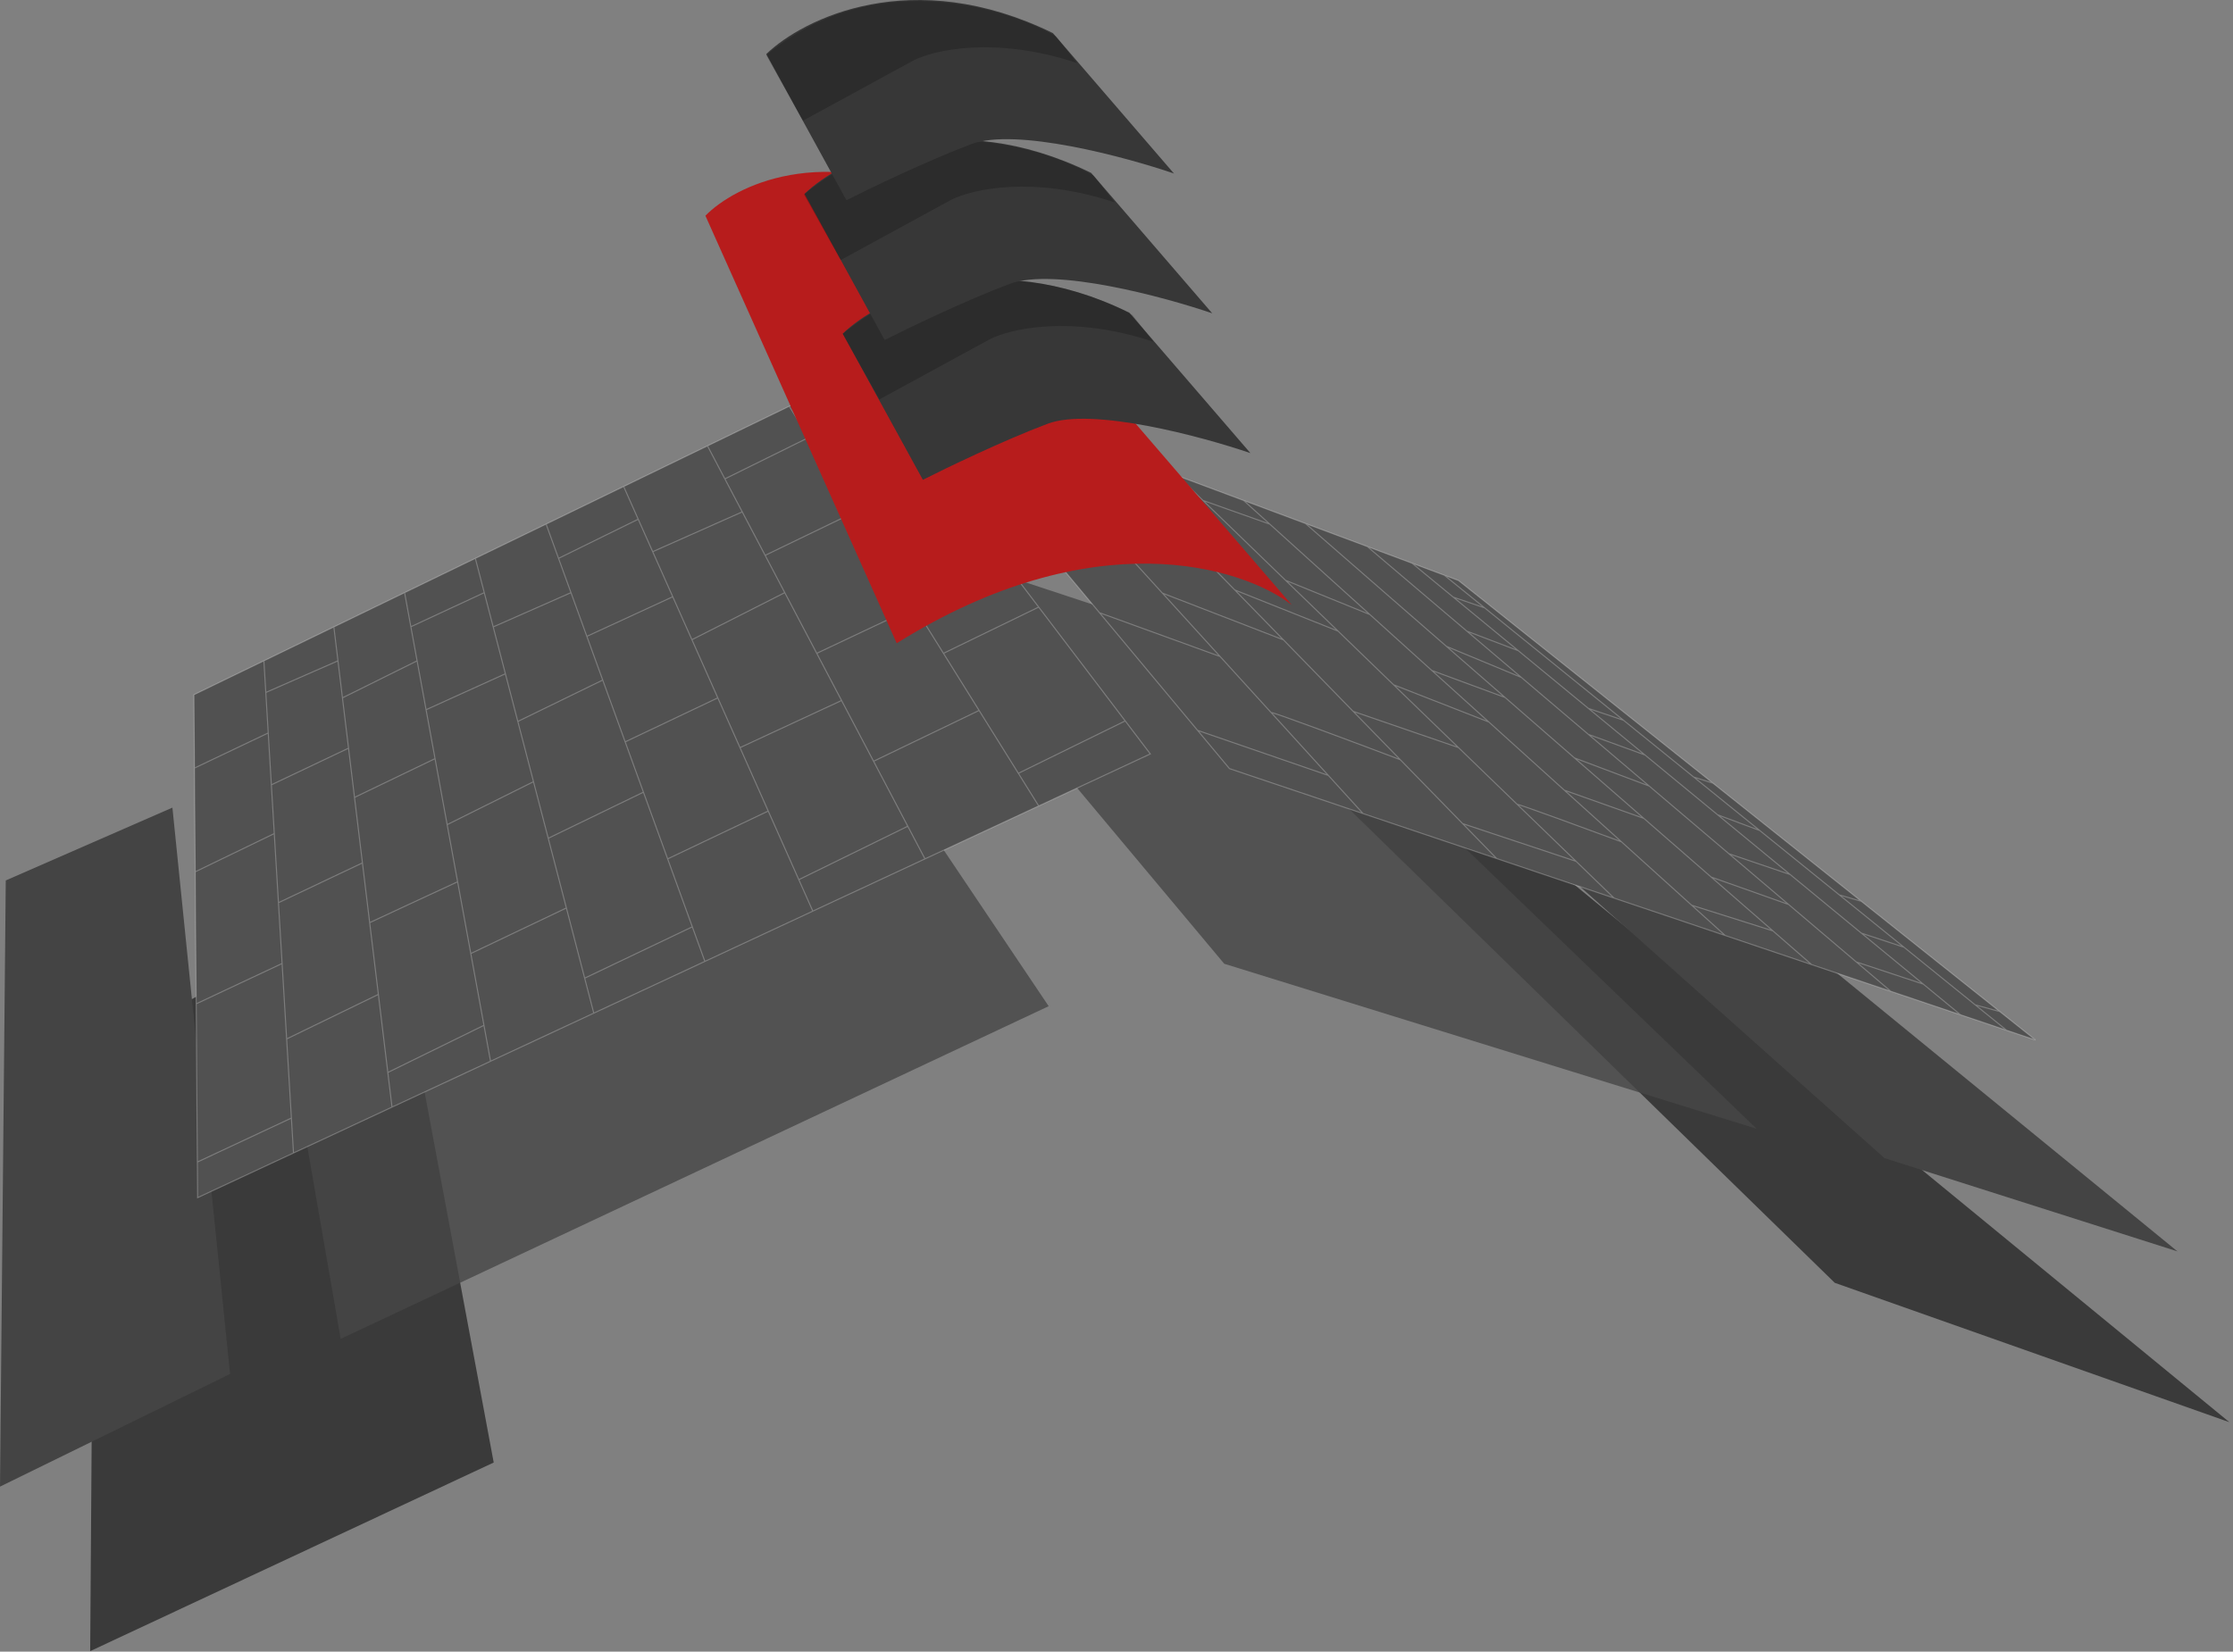
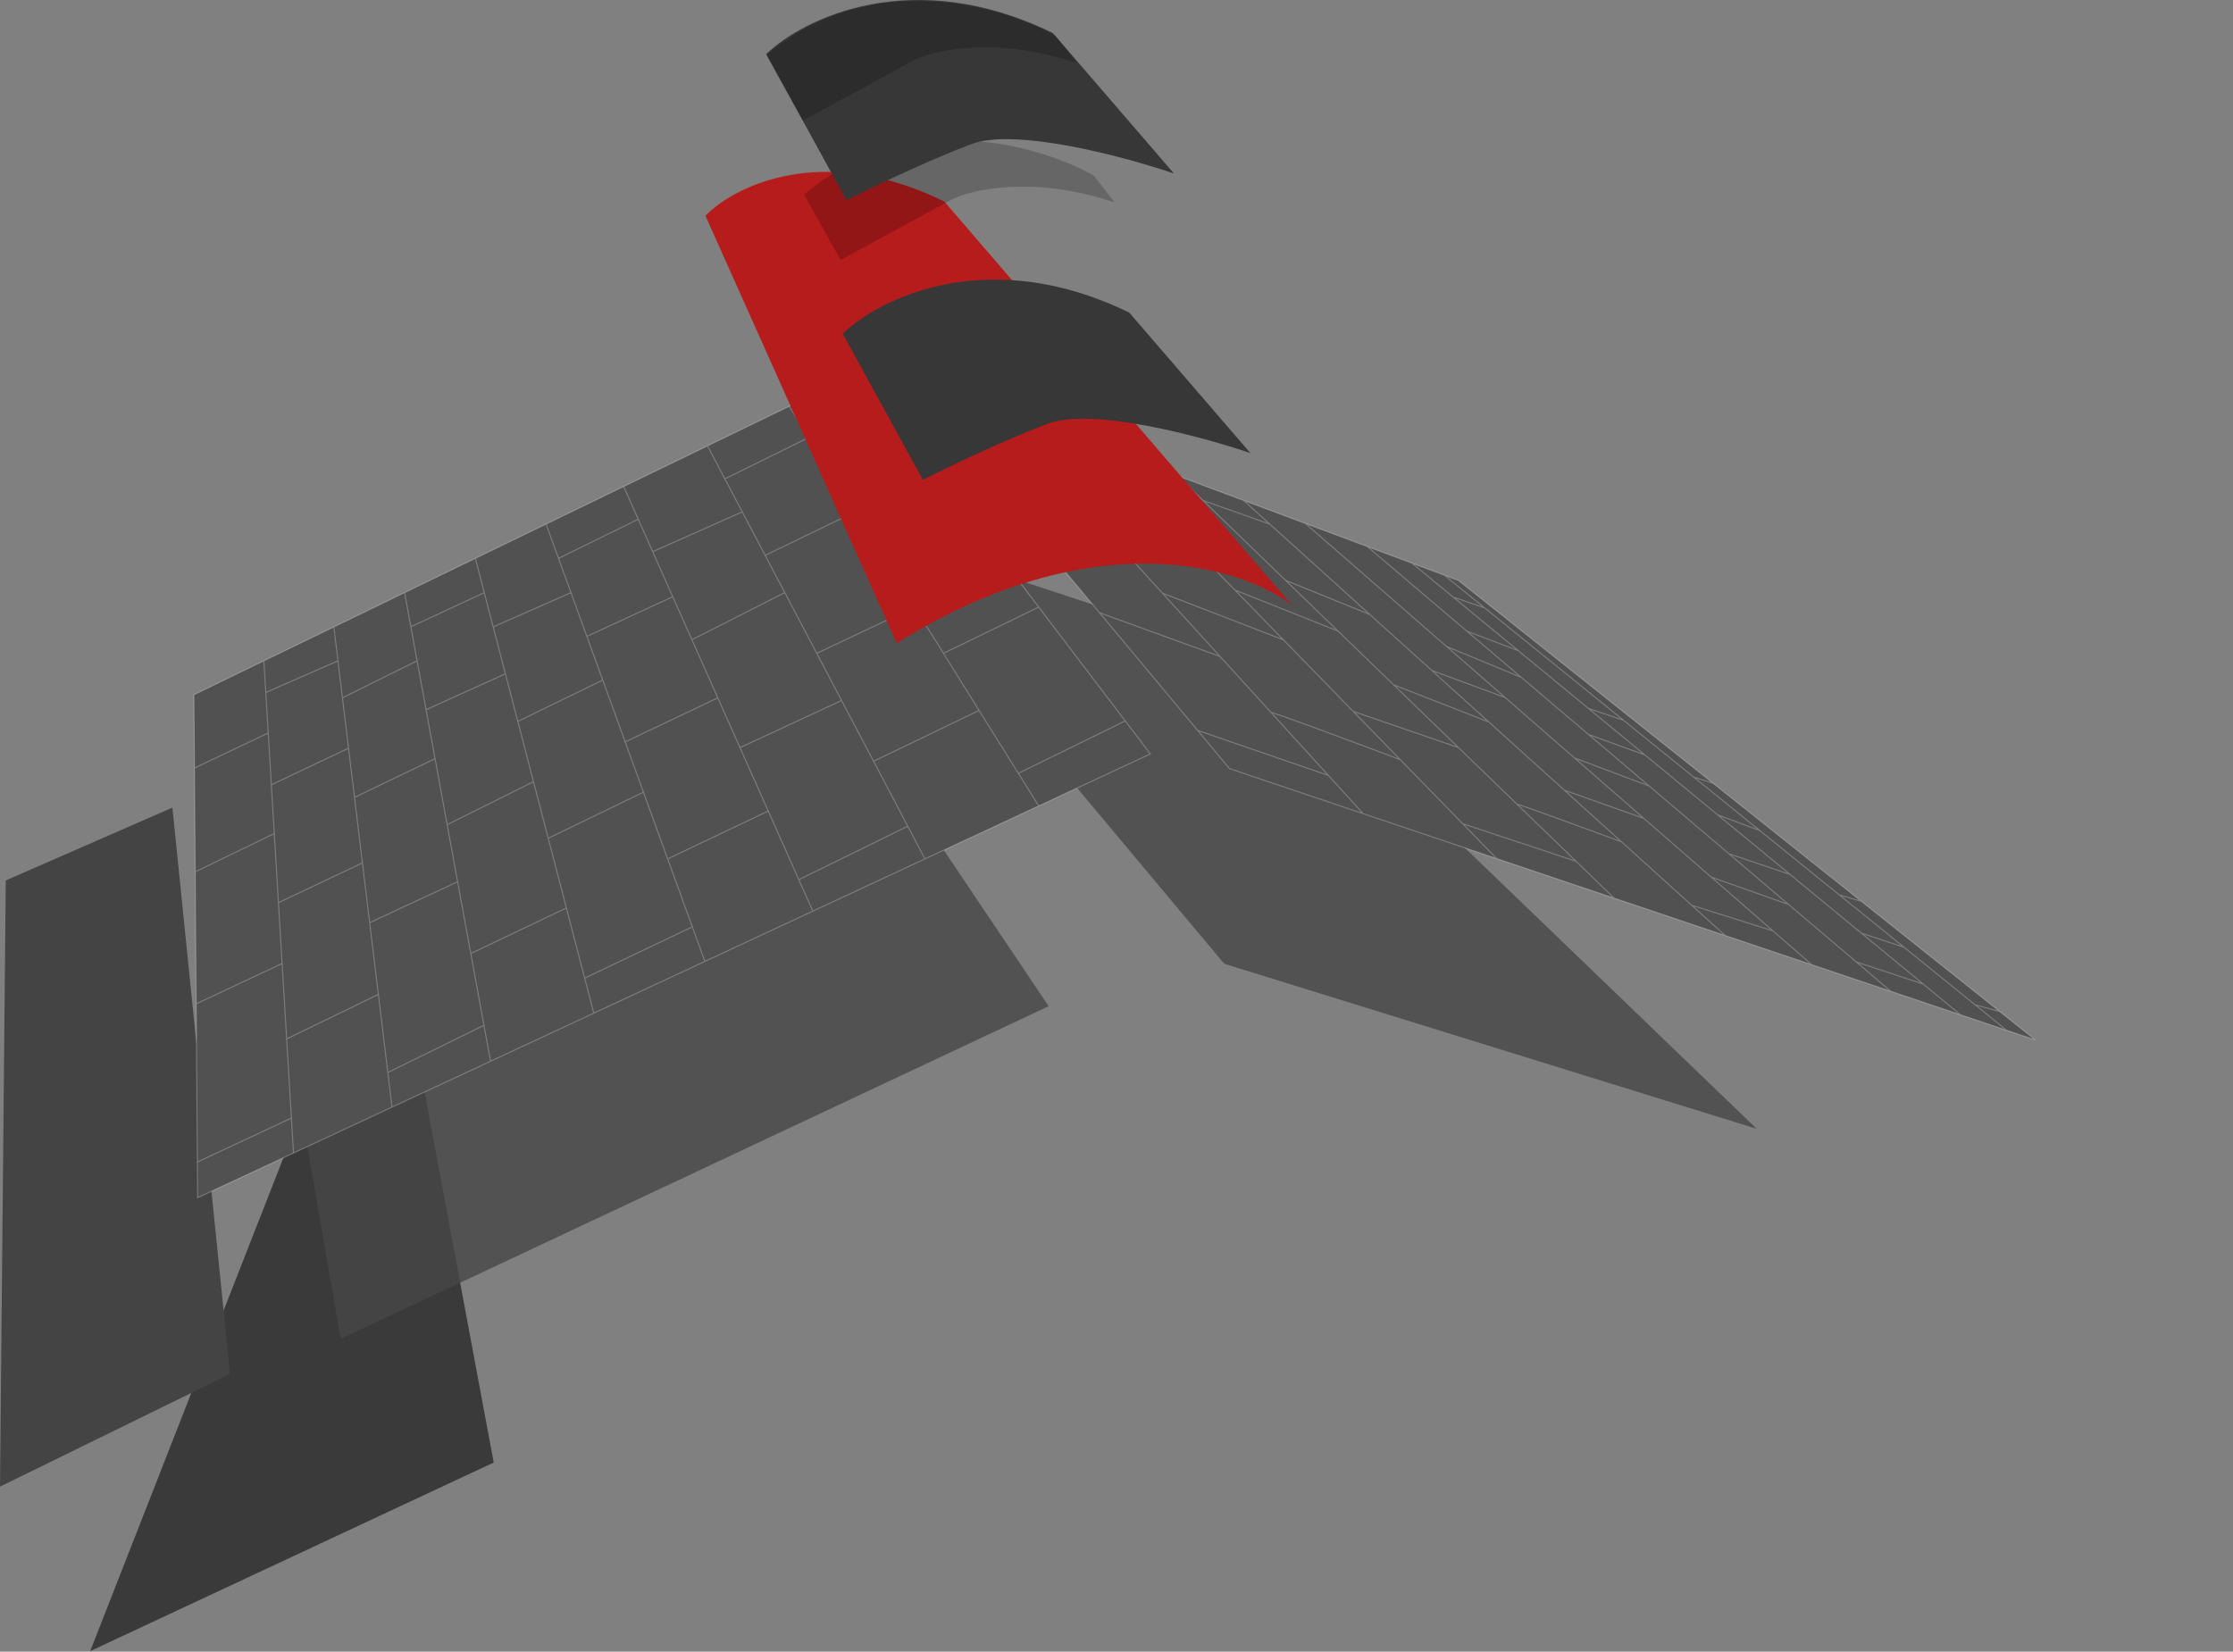
<svg xmlns="http://www.w3.org/2000/svg" width="492" height="364" viewBox="0 0 492 364" fill="none">
  <rect x="0" y="0" width="492" height="364" fill="#808080" stroke="none" />
-   <path d="M108.779 322.321L19.871 363.889L20.795 231.912L85.34 196.695L108.779 322.321Z" fill="#3A3A3A" />
-   <path d="M491.201 313.43L404.255 282.716L293.986 175.103L346.869 194.963L491.201 313.43Z" fill="#3A3A3A" />
+   <path d="M108.779 322.321L19.871 363.889L85.34 196.695L108.779 322.321Z" fill="#3A3A3A" />
  <path d="M50.689 302.807L0 327.632L1.27 194.039L37.988 177.989L50.689 302.807Z" fill="#444444" />
-   <path d="M479.759 275.788L415.214 255.235L293.282 146.467L334.965 157.436L479.759 275.788Z" fill="#444444" />
  <path d="M231.054 221.75L75.06 295.07L52.891 167.366L162.005 118.986L231.054 221.75Z" fill="#464646" fill-opacity="0.8" />
  <path d="M189.255 116.214L269.735 212.397L387.048 248.769L280.819 146.466L189.255 116.214Z" fill="#464646" fill-opacity="0.8" />
  <path d="M253.453 166.156L228.859 177.615L203.803 189.288L179.093 200.8L155.307 211.882L130.829 223.286L108.082 233.884L86.374 243.998L64.667 254.111L43.537 263.955L43.48 256.104L43.225 221.233L43.013 192.136L42.846 169.274L42.728 153.109L58.143 145.638L73.558 138.167L89.146 130.612L104.733 123.057L120.321 115.503L137.41 107.22L155.885 98.267L173.897 89.537L189.485 81.982L199.488 95.145L212.475 112.234L228.859 133.793L247.925 158.882L253.453 166.156Z" fill="#515151" />
  <path d="M448.474 229.2L442.123 227.061L431.962 223.639L416.605 218.467L399.17 212.595L380.118 206.178L355.64 197.934L329.776 189.223L300.332 179.306L270.888 169.389L263.862 160.96L242.253 135.036L228.058 118.007L215.258 102.65L203.516 88.564L198.029 81.982L218.813 89.727L240.752 97.903L259.457 104.873L274.006 110.295L287.631 115.373L301.256 120.45L311.122 124.127L318.229 126.775L321.347 127.937L377.445 172.622L410.112 198.643L440.622 222.946L448.474 229.2Z" fill="#515151" />
  <path d="M228.859 177.615L253.453 166.156L247.925 158.882M228.859 177.615L203.803 189.288M228.859 177.615L224.375 170.428M173.897 89.537L189.485 81.982L199.488 95.145M173.897 89.537L155.885 98.267M173.897 89.537L178.189 96.415M155.885 98.267L137.41 107.22M155.885 98.267L159.713 105.539M203.803 189.288L179.093 200.8M203.803 189.288L200.014 182.09M179.093 200.8L155.307 211.882M179.093 200.8L176.005 193.868M137.41 107.22L120.321 115.503M137.41 107.22L140.62 114.428M120.321 115.503L104.733 123.057M120.321 115.503L123.064 123.057M155.307 211.882L130.829 223.286M155.307 211.882L152.54 204.26M130.829 223.286L108.082 233.884M130.829 223.286L128.821 215.575M104.733 123.057L89.146 130.612M104.733 123.057L106.7 130.612M89.146 130.612L73.558 138.167M89.146 130.612L90.523 138.125M108.082 233.884L86.374 243.998M108.082 233.884L106.63 225.967M86.374 243.998L64.667 254.111M86.374 243.998L85.449 236.359M73.558 138.167L58.143 145.638M73.558 138.167L74.463 145.638M58.143 145.638L42.728 153.109L42.846 169.274M58.143 145.638L58.563 152.615M64.667 254.111L43.537 263.955L43.48 256.104M64.667 254.111L64.204 246.405M43.48 256.104L64.204 246.405M43.48 256.104L43.225 221.233M64.204 246.405L63.155 228.969M43.225 221.233L62.155 212.342M43.225 221.233L43.013 192.136M62.155 212.342L63.155 228.969M62.155 212.342L61.349 198.948M63.155 228.969L83.366 219.155M83.366 219.155L81.45 203.336M83.366 219.155L85.449 236.359M61.349 198.948L79.856 190.173M61.349 198.948L60.433 183.707M79.856 190.173L81.45 203.336M79.856 190.173L78.108 175.74M43.013 192.136L60.433 183.707M43.013 192.136L42.846 169.274M60.433 183.707L59.787 172.969M81.45 203.336L100.829 194.33M100.829 194.33L98.521 181.744M100.829 194.33L103.73 210.149M106.63 225.967L85.449 236.359M106.63 225.967L103.73 210.149M78.108 175.74L95.854 167.195M78.108 175.74L76.794 164.886M95.854 167.195L98.521 181.744M95.854 167.195L93.877 156.417M76.794 164.886L59.787 172.969M76.794 164.886L75.451 153.801M59.787 172.969L59.099 161.538M59.099 161.538L42.846 169.274M59.099 161.538L58.563 152.615M58.563 152.615L74.463 145.638M74.463 145.638L75.451 153.801M75.451 153.801L91.901 145.638M91.901 145.638L93.877 156.417M91.901 145.638L90.523 138.125M98.521 181.744L117.548 172.276M117.548 172.276L114.091 158.997M117.548 172.276L120.794 184.746M93.877 156.417L111.355 148.49M111.355 148.49L108.667 138.167M111.355 148.49L114.091 158.997M90.523 138.125L106.7 130.612M106.7 130.612L108.667 138.167M108.667 138.167L125.806 130.612M125.806 130.612L129.302 140.244M125.806 130.612L123.064 123.057M114.091 158.997L132.799 149.876M132.799 149.876L137.745 163.501M132.799 149.876L129.302 140.244M120.794 184.746L141.768 174.585M120.794 184.746L124.793 200.103M141.768 174.585L137.745 163.501M141.768 174.585L147.106 189.288M137.745 163.501L158.159 153.801M158.159 153.801L152.45 140.985M158.159 153.801L163.045 164.771M129.302 140.244L148.232 131.517M148.232 131.517L143.809 121.587M148.232 131.517L152.45 140.985M123.064 123.057L140.62 114.428M140.62 114.428L143.809 121.587M143.809 121.587L163.542 112.811M163.542 112.811L159.713 105.539M163.542 112.811L168.586 122.393M159.713 105.539L178.189 96.415M178.189 96.415L182.585 103.459M152.45 140.985L172.913 130.612M172.913 130.612L168.586 122.393M172.913 130.612L179.954 143.987M168.586 122.393L188.421 112.811M188.421 112.811L182.585 103.459M188.421 112.811L193.897 121.587M182.585 103.459L199.488 95.145M199.488 95.145L212.475 112.234M193.897 121.587L212.475 112.234M193.897 121.587L201.514 133.793M212.475 112.234L228.859 133.793M207.875 143.987L228.859 133.793M207.875 143.987L215.728 156.573M207.875 143.987L201.514 133.793M228.859 133.793L247.925 158.882M224.375 170.428L247.925 158.882M224.375 170.428L215.728 156.573M192.476 167.773L215.728 156.573M192.476 167.773L185.425 154.379M192.476 167.773L200.014 182.09M179.954 143.987L201.514 133.793M179.954 143.987L185.425 154.379M163.045 164.771L185.425 154.379M163.045 164.771L169.268 178.742M176.005 193.868L200.014 182.09M176.005 193.868L169.268 178.742M147.106 189.288L169.268 178.742M147.106 189.288L152.54 204.26M103.73 210.149L124.793 200.103M124.793 200.103L128.821 215.575M128.821 215.575L152.54 204.26M442.123 227.061L448.474 229.2L440.622 222.946M442.123 227.061L431.962 223.639M442.123 227.061L435.195 221.454M318.229 126.775L321.347 127.937L377.445 172.622M318.229 126.775L311.122 124.127M318.229 126.775L327.12 133.972M311.122 124.127L301.256 120.45M311.122 124.127L320.192 131.596M431.962 223.639L416.605 218.467M431.962 223.639L423.764 216.888M416.605 218.467L399.17 212.595M416.605 218.467L408.99 211.996M301.256 120.45L287.631 115.373M301.256 120.45L323.194 139.092M287.631 115.373L274.006 110.295M287.631 115.373L318.691 142.446M399.17 212.595L380.118 206.178M399.17 212.595L390.626 205.147M380.118 206.178L355.64 197.934M380.118 206.178L372.729 199.501M274.006 110.295L259.457 104.873M274.006 110.295L279.779 115.512M259.457 104.873L240.752 97.903M259.457 104.873L265.061 110.295M355.64 197.934L329.776 189.223M355.64 197.934L347.261 189.827M329.776 189.223L300.332 179.306M329.776 189.223L322.26 181.513M240.752 97.903L218.813 89.727M240.752 97.903L252.833 110.295M218.813 89.727L198.029 81.982L203.516 88.564M218.813 89.727L223.085 94.422M300.332 179.306L270.888 169.389L263.862 160.96M300.332 179.306L292.673 170.89M435.195 221.454L440.622 222.946M435.195 221.454L419.517 208.763M440.622 222.946L410.112 198.643M408.99 211.996L423.764 216.888M408.99 211.996L394.09 199.335M423.764 216.888L410.112 205.645M410.112 205.645L419.517 208.763M410.112 205.645L394.436 192.736M419.517 208.763L405.253 197.216M405.253 197.216L410.112 198.643M405.253 197.216L387.739 183.04M410.112 198.643L377.445 172.622M373.157 171.237L377.445 172.622M373.157 171.237L357.718 158.74M373.157 171.237L387.739 183.04M320.192 131.596L327.12 133.972M320.192 131.596L334.537 143.41M327.12 133.972L357.718 158.74M349.982 156.128L357.718 158.74M349.982 156.128L334.537 143.41M349.982 156.128L362.44 166.387M323.194 139.092L334.537 143.41M323.194 139.092L335.205 149.298M318.691 142.446L335.205 149.298M318.691 142.446L331.623 153.718M335.205 149.298L349.982 161.855M315.458 147.751L331.623 153.718M315.458 147.751L328.044 159.123M315.458 147.751L301.833 135.44M331.623 153.718L346.905 167.038M349.982 161.855L362.44 166.387M349.982 161.855L363.376 173.236M362.44 166.387L378.438 179.562M380.927 188.149L394.436 192.736M380.927 188.149L394.09 199.335M380.927 188.149L363.376 173.236M394.436 192.736L378.438 179.562M378.438 179.562L387.739 183.04M377.023 193.291L394.09 199.335M377.023 193.291L390.626 205.147M377.023 193.291L362.187 180.358M372.729 199.501L390.626 205.147M372.729 199.501L357.256 185.52M322.26 181.513L347.261 189.827M322.26 181.513L308.53 167.429M347.261 189.827L334.253 177.241M334.253 177.241C334.735 177.241 349.79 182.76 357.256 185.52M334.253 177.241L321.347 164.754M357.256 185.52L344.671 174.148M344.671 174.148L362.187 180.358M344.671 174.148L328.044 159.123M362.187 180.358L346.905 167.038M346.905 167.038L363.376 173.236M263.862 160.96L292.673 170.89M263.862 160.96L242.253 135.036M292.673 170.89L280.064 157.034M280.064 157.034C280.39 156.85 299.177 163.887 308.53 167.429M280.064 157.034L268.821 144.68M308.53 167.429L298.138 156.769M298.138 156.769L321.347 164.754M298.138 156.769L282.781 141.016M321.347 164.754L307.043 150.915M307.043 150.915L328.044 159.123M307.043 150.915L294.824 139.092M283.25 127.894L301.833 135.44M283.25 127.894L294.824 139.092M283.25 127.894L265.061 110.295M301.833 135.44L279.779 115.512M272.057 130.016L294.824 139.092M272.057 130.016L282.781 141.016M272.057 130.016L260.351 118.007M242.253 135.036L268.821 144.68M242.253 135.036L228.058 118.007M268.821 144.68L256.109 130.71M256.109 130.71L282.781 141.016M256.109 130.71L250.118 124.127M228.859 100.766L252.833 110.295M228.859 100.766L235.556 108.125M228.859 100.766L223.085 94.422M252.833 110.295L260.351 118.007M236.353 109.001L260.351 118.007M236.353 109.001L250.118 124.127M236.353 109.001L235.556 108.125M265.061 110.295L279.779 115.512M228.058 118.007L250.118 124.127M228.058 118.007L215.258 102.65M215.258 102.65L235.556 108.125M215.258 102.65L203.516 88.564M203.516 88.564L223.085 94.422" stroke="white" stroke-opacity="0.25" stroke-width="0.231" />
  <path d="M155.424 47.542L197.569 141.762C240.891 114.697 273.66 124.866 284.63 133.333L208.076 44.425C181.288 31.216 161.813 40.999 155.424 47.542Z" fill="#B71C1C" />
  <path d="M185.672 73.532L203.338 105.747C208.419 103.168 221.027 97.087 230.819 93.392C240.61 89.697 264.689 96.163 275.504 99.858L248.831 68.913C217.887 53.764 193.831 65.68 185.672 73.532Z" fill="#373737" />
-   <path d="M218.118 74.746L193.754 88.025L185.672 73.592C208.765 54.193 237.862 62.738 249.524 69.435L254.143 75.324C236.13 69.319 222.621 72.437 218.118 74.746Z" fill="black" fill-opacity="0.2" />
-   <path d="M177.256 42.722L194.922 74.937C200.003 72.358 212.611 66.277 222.403 62.582C232.194 58.888 256.273 65.353 267.088 69.048L240.415 38.104C209.471 22.955 185.415 34.871 177.256 42.722Z" fill="#373737" />
  <path d="M209.586 44.031L185.223 57.31L177.141 42.877C200.234 23.478 229.331 32.023 240.993 38.72L245.612 44.608C227.599 38.604 214.09 41.722 209.586 44.031Z" fill="black" fill-opacity="0.2" />
  <path d="M168.828 11.913L186.494 44.128C191.575 41.55 204.184 35.468 213.975 31.773C223.767 28.079 247.845 34.545 258.66 38.24L231.988 7.295C201.043 -7.854 176.988 4.062 168.828 11.913Z" fill="#373737" />
  <path d="M201.274 13.317L176.911 26.596L168.828 12.162C191.921 -7.236 221.019 1.309 232.681 8.006L237.299 13.894C219.287 7.89 205.777 11.008 201.274 13.317Z" fill="black" fill-opacity="0.2" />
</svg>